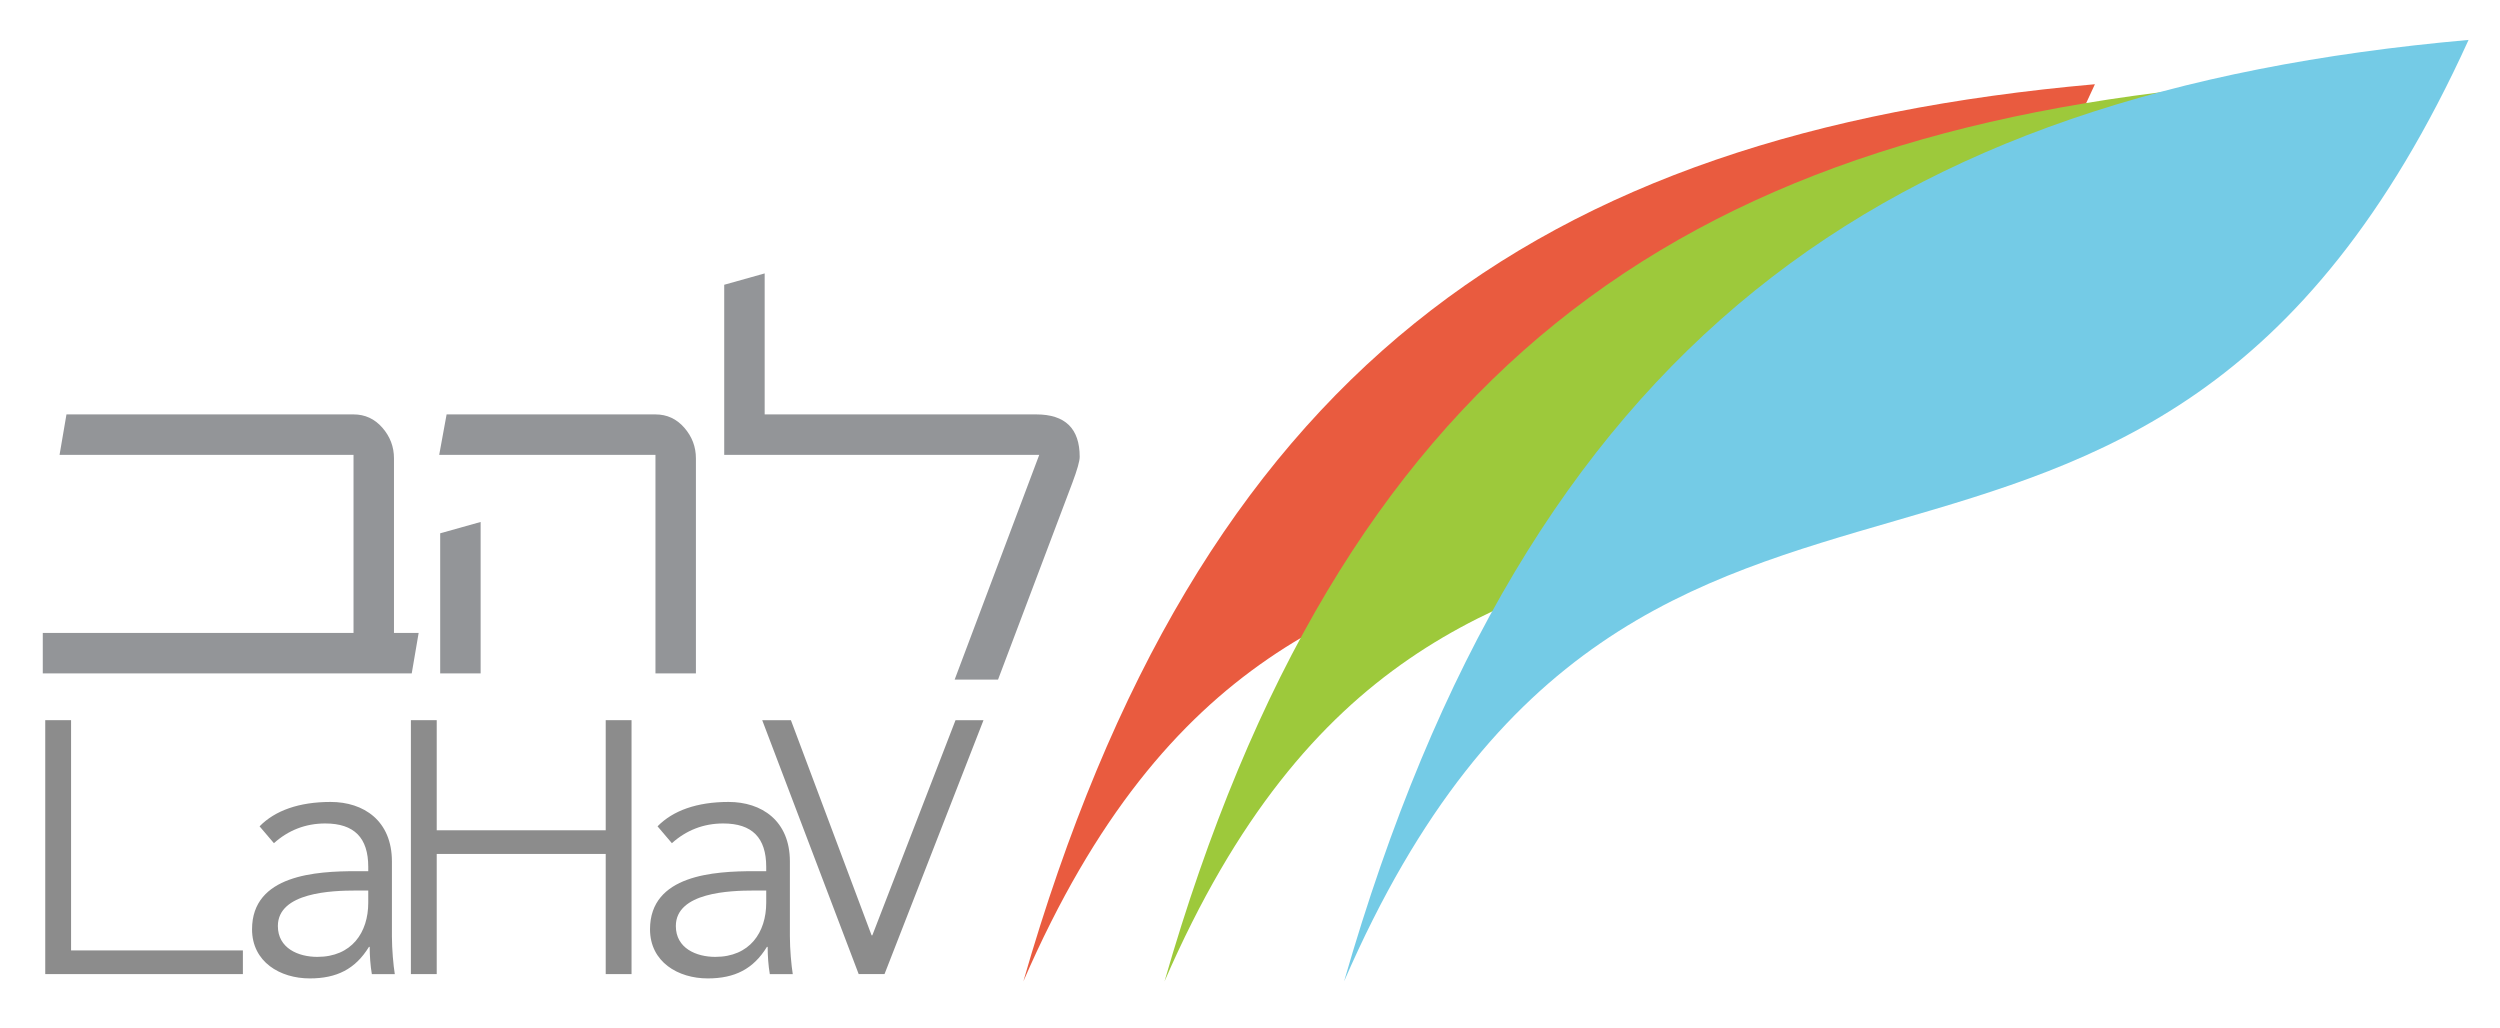
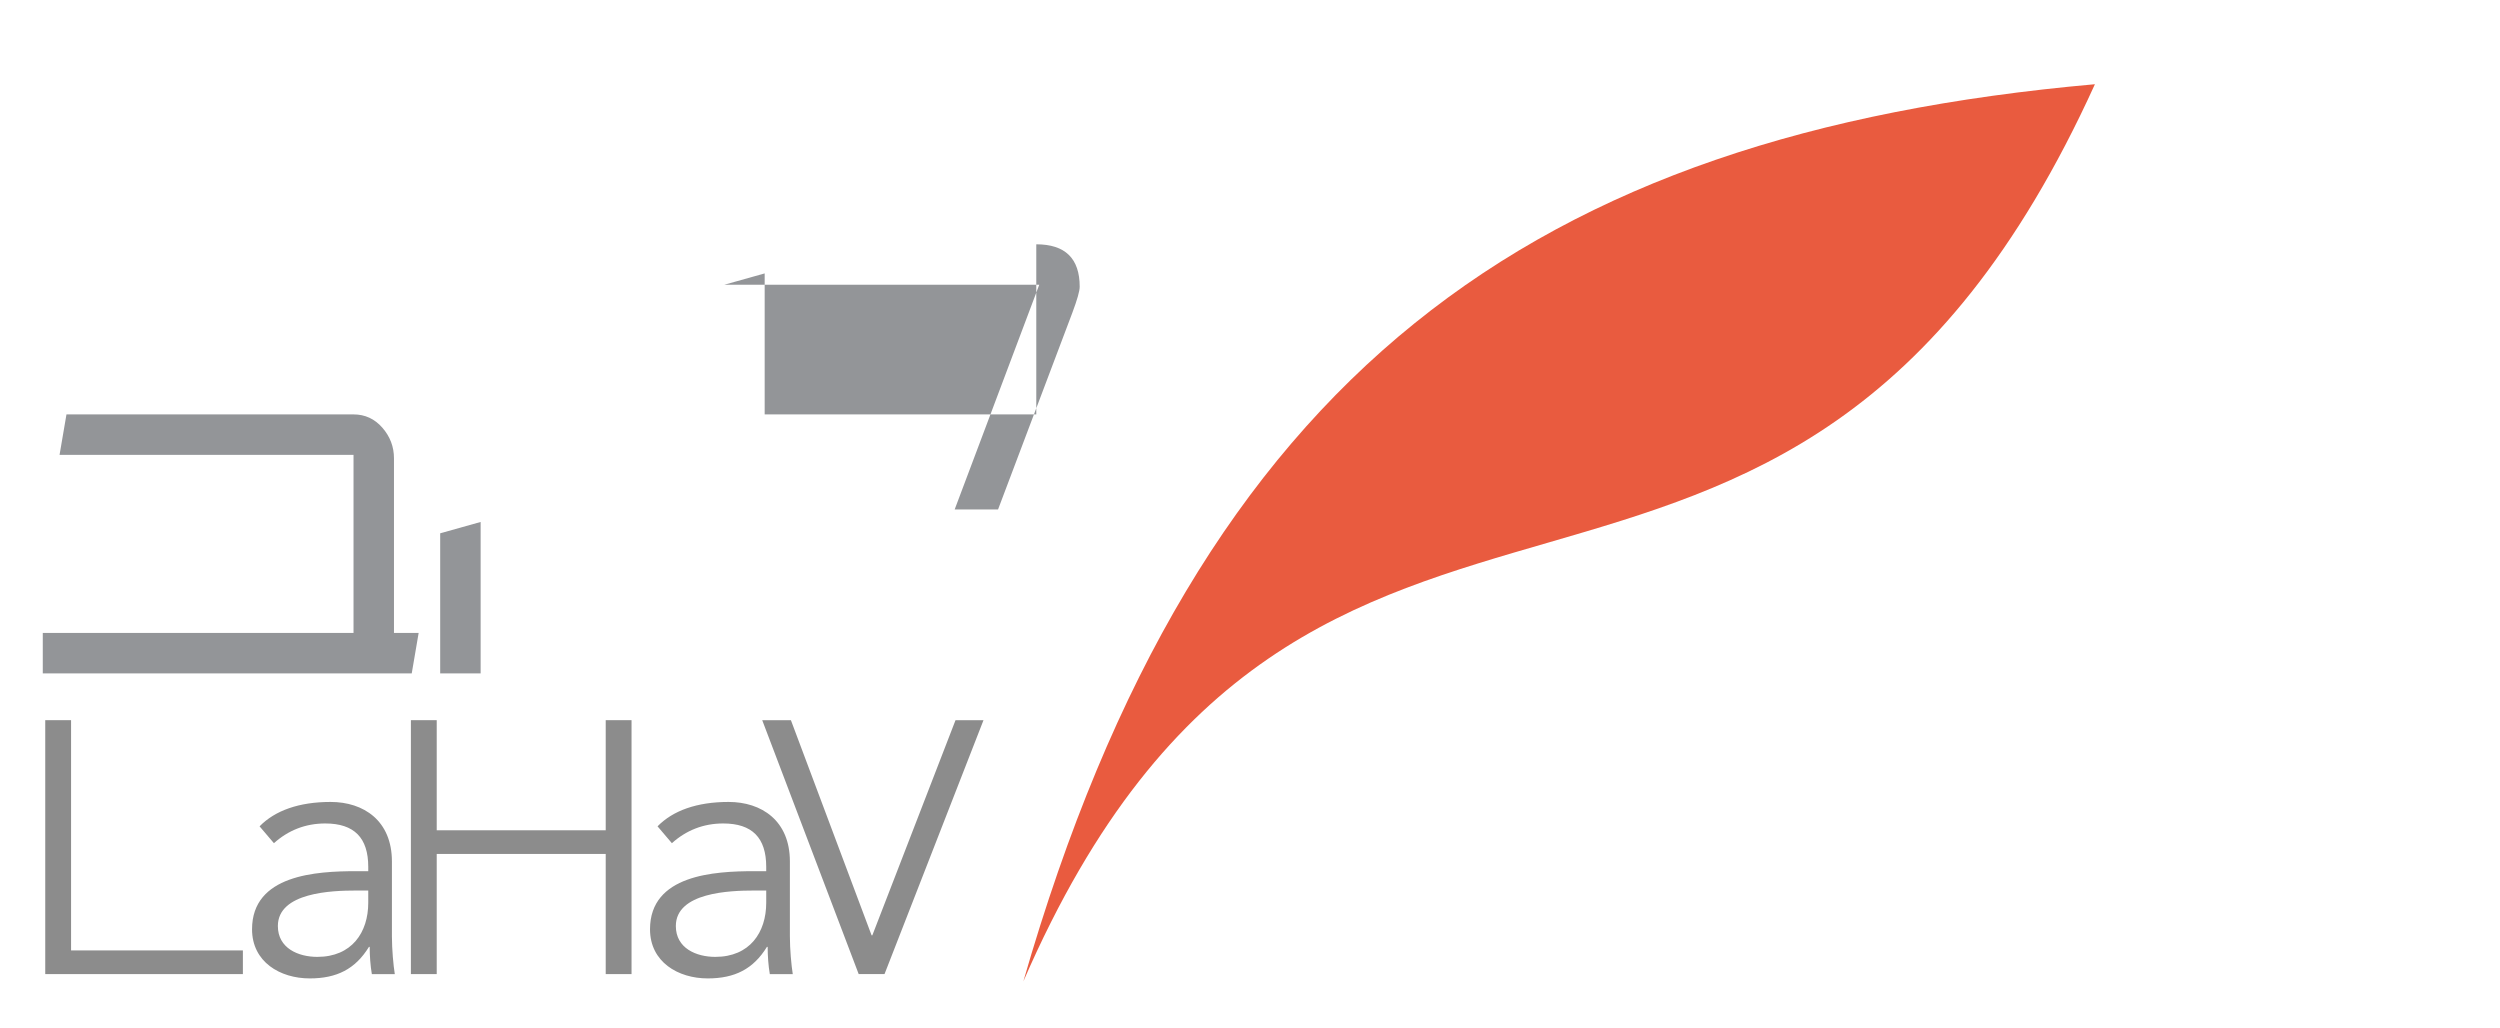
<svg xmlns="http://www.w3.org/2000/svg" id="LaHaV-logo-1" width="163.212mm" height="67.137mm" viewBox="0 0 462.649 190.311">
  <defs>
    <style>.cls-1{fill:#9dc93b;}.cls-2{fill:#e95b3f;}.cls-3{fill:#74cbe6;}.cls-4{fill:#8c8c8c;}.cls-5{fill:#939598;}</style>
  </defs>
  <path class="cls-5" d="M72.908,117.135v-32.319c0-2.129-.716-4.017-2.145-5.66-1.431-1.643-3.211-2.465-5.341-2.465H12.299l-1.279,7.486h54.402v32.958H7.916v7.486h68.279l1.278-7.486h-4.565Z" />
-   <path class="cls-5" d="M128.784,84.817c0-2.131-.716-4.018-2.145-5.66-1.431-1.645-3.212-2.465-5.341-2.465h-38.652l-1.369,7.485h40.021v40.444h7.486v-39.805Z" />
  <polygon class="cls-5" points="88.945 96.594 81.46 98.694 81.46 124.622 88.945 124.622 88.945 96.594" />
-   <path class="cls-5" d="M191.774,76.691h-50.266v-26.093l-7.486,2.1v31.48h58.3l-15.652,41.584h8.028l13.741-36.38c.913-2.434,1.369-4.047,1.369-4.839,0-5.233-2.679-7.851-8.034-7.851" />
+   <path class="cls-5" d="M191.774,76.691h-50.266v-26.093l-7.486,2.1h58.3l-15.652,41.584h8.028l13.741-36.38c.913-2.434,1.369-4.047,1.369-4.839,0-5.233-2.679-7.851-8.034-7.851" />
  <polygon class="cls-4" points="13.15 133.275 8.371 133.275 8.371 180.267 44.947 180.267 44.947 175.886 13.15 175.886 13.15 133.275" />
  <path class="cls-4" d="M68.147,167.06c0,5.508-3.053,10.021-9.425,10.021-3.517,0-7.301-1.594-7.301-5.709,0-6.238,10.023-6.57,14.47-6.57h2.256v2.258ZM73.059,180.267c-.265-1.658-.531-4.58-.531-6.969v-13.871c0-7.568-5.244-11.02-11.35-11.02-5.841,0-10.288,1.594-13.142,4.514l2.655,3.119c2.655-2.389,5.841-3.65,9.492-3.65,5.376,0,7.964,2.654,7.964,8.031v.797h-2.19c-7.434,0-19.315.664-19.315,10.752,0,6.041,5.178,9.094,10.687,9.094,4.978,0,8.429-1.725,10.951-5.84h.133c0,1.658.133,3.516.398,5.043h4.248Z" />
  <polygon class="cls-4" points="76.04 180.267 80.819 180.267 80.819 158.032 112.092 158.032 112.092 180.267 116.871 180.267 116.871 133.275 112.092 133.275 112.092 153.652 80.819 153.652 80.819 133.275 76.04 133.275 76.04 180.267" />
  <path class="cls-4" d="M141.796,167.06c0,5.508-3.053,10.021-9.425,10.021-3.517,0-7.301-1.594-7.301-5.709,0-6.238,10.023-6.57,14.47-6.57h2.256v2.258ZM146.708,180.267c-.266-1.658-.531-4.58-.531-6.969v-13.871c0-7.568-5.244-11.02-11.35-11.02-5.841,0-10.288,1.594-13.142,4.514l2.655,3.119c2.655-2.389,5.841-3.65,9.492-3.65,5.376,0,7.964,2.654,7.964,8.031v.797h-2.19c-7.434,0-19.315.664-19.315,10.752,0,6.041,5.177,9.094,10.687,9.094,4.978,0,8.429-1.725,10.951-5.84h.133c0,1.658.132,3.516.398,5.043h4.248Z" />
  <polygon class="cls-4" points="146.364 133.275 141.054 133.275 158.908 180.267 163.687 180.267 182.006 133.275 176.829 133.275 161.431 173.099 161.298 173.099 146.364 133.275" />
  <path class="cls-2" d="M387.685,15.587c-57.643,126.827-145.269,43.812-198.304,166.026C221.797,69.005,283.918,24.81,387.685,15.587" />
-   <path class="cls-1" d="M413.808,15.587c-57.643,126.827-145.269,43.812-198.304,166.026C247.92,69.005,310.041,24.81,413.808,15.587" />
-   <path class="cls-3" d="M456.831,7.389c-60.489,133.088-152.442,45.974-208.096,174.223C282.751,63.444,347.939,17.068,456.831,7.389" />
</svg>